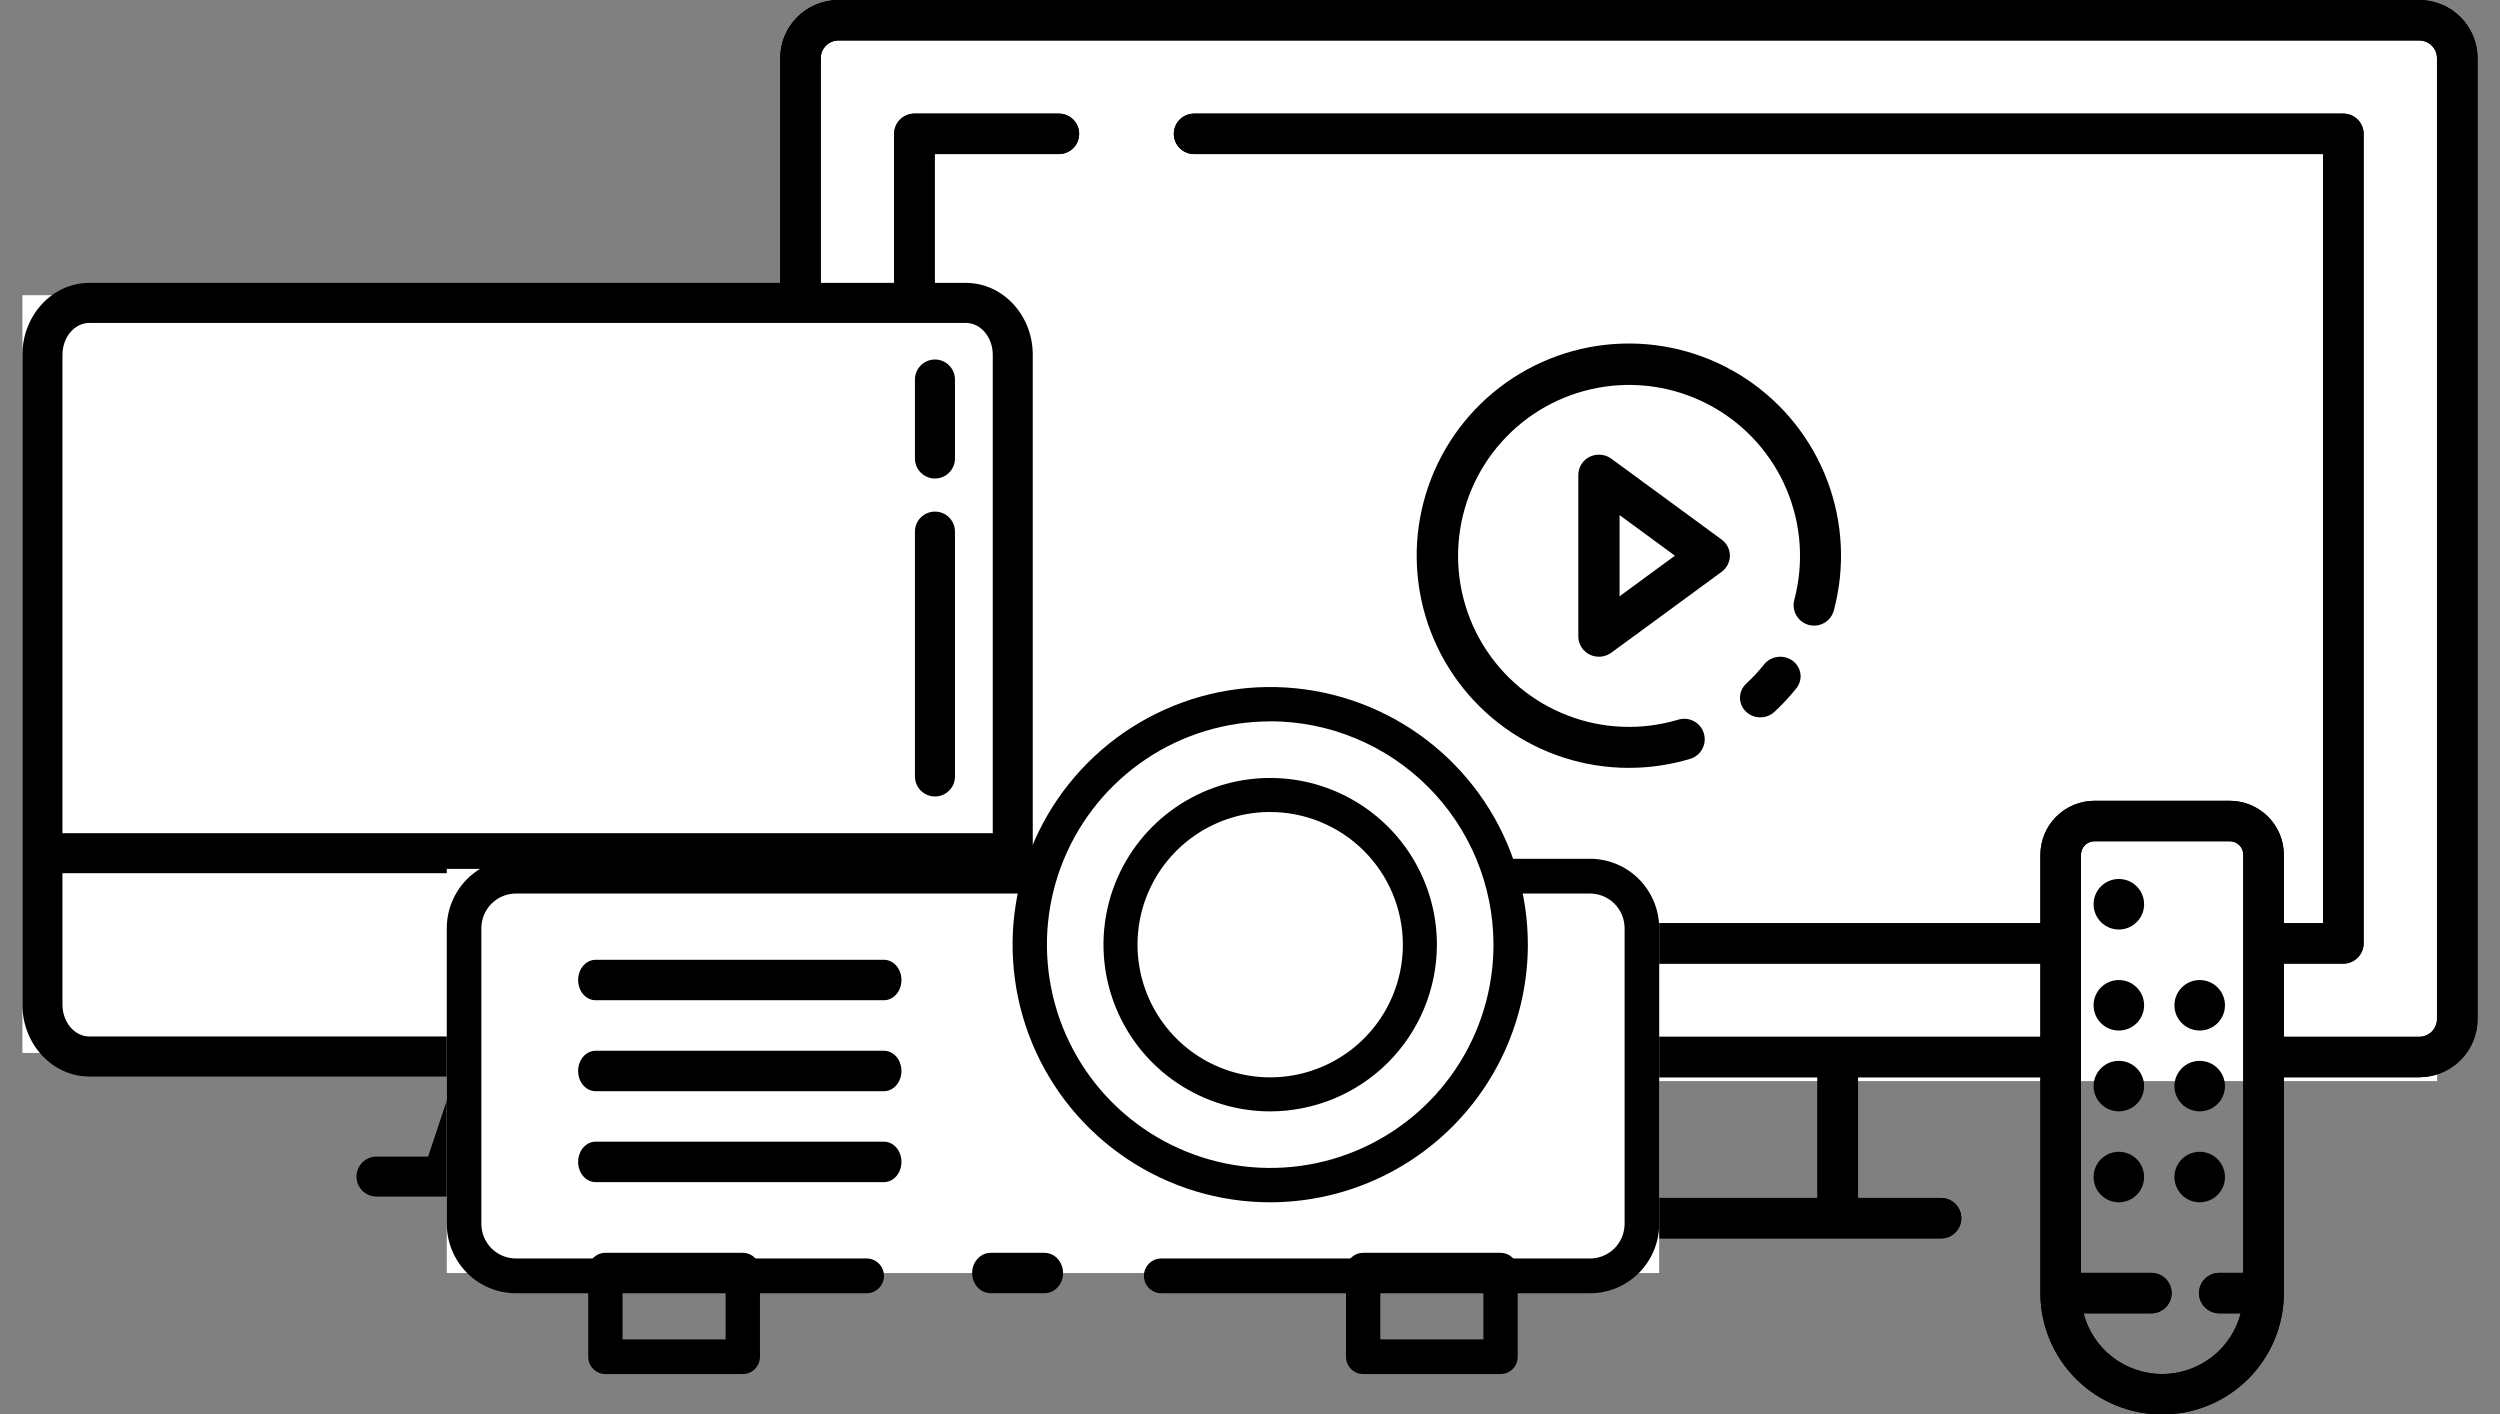
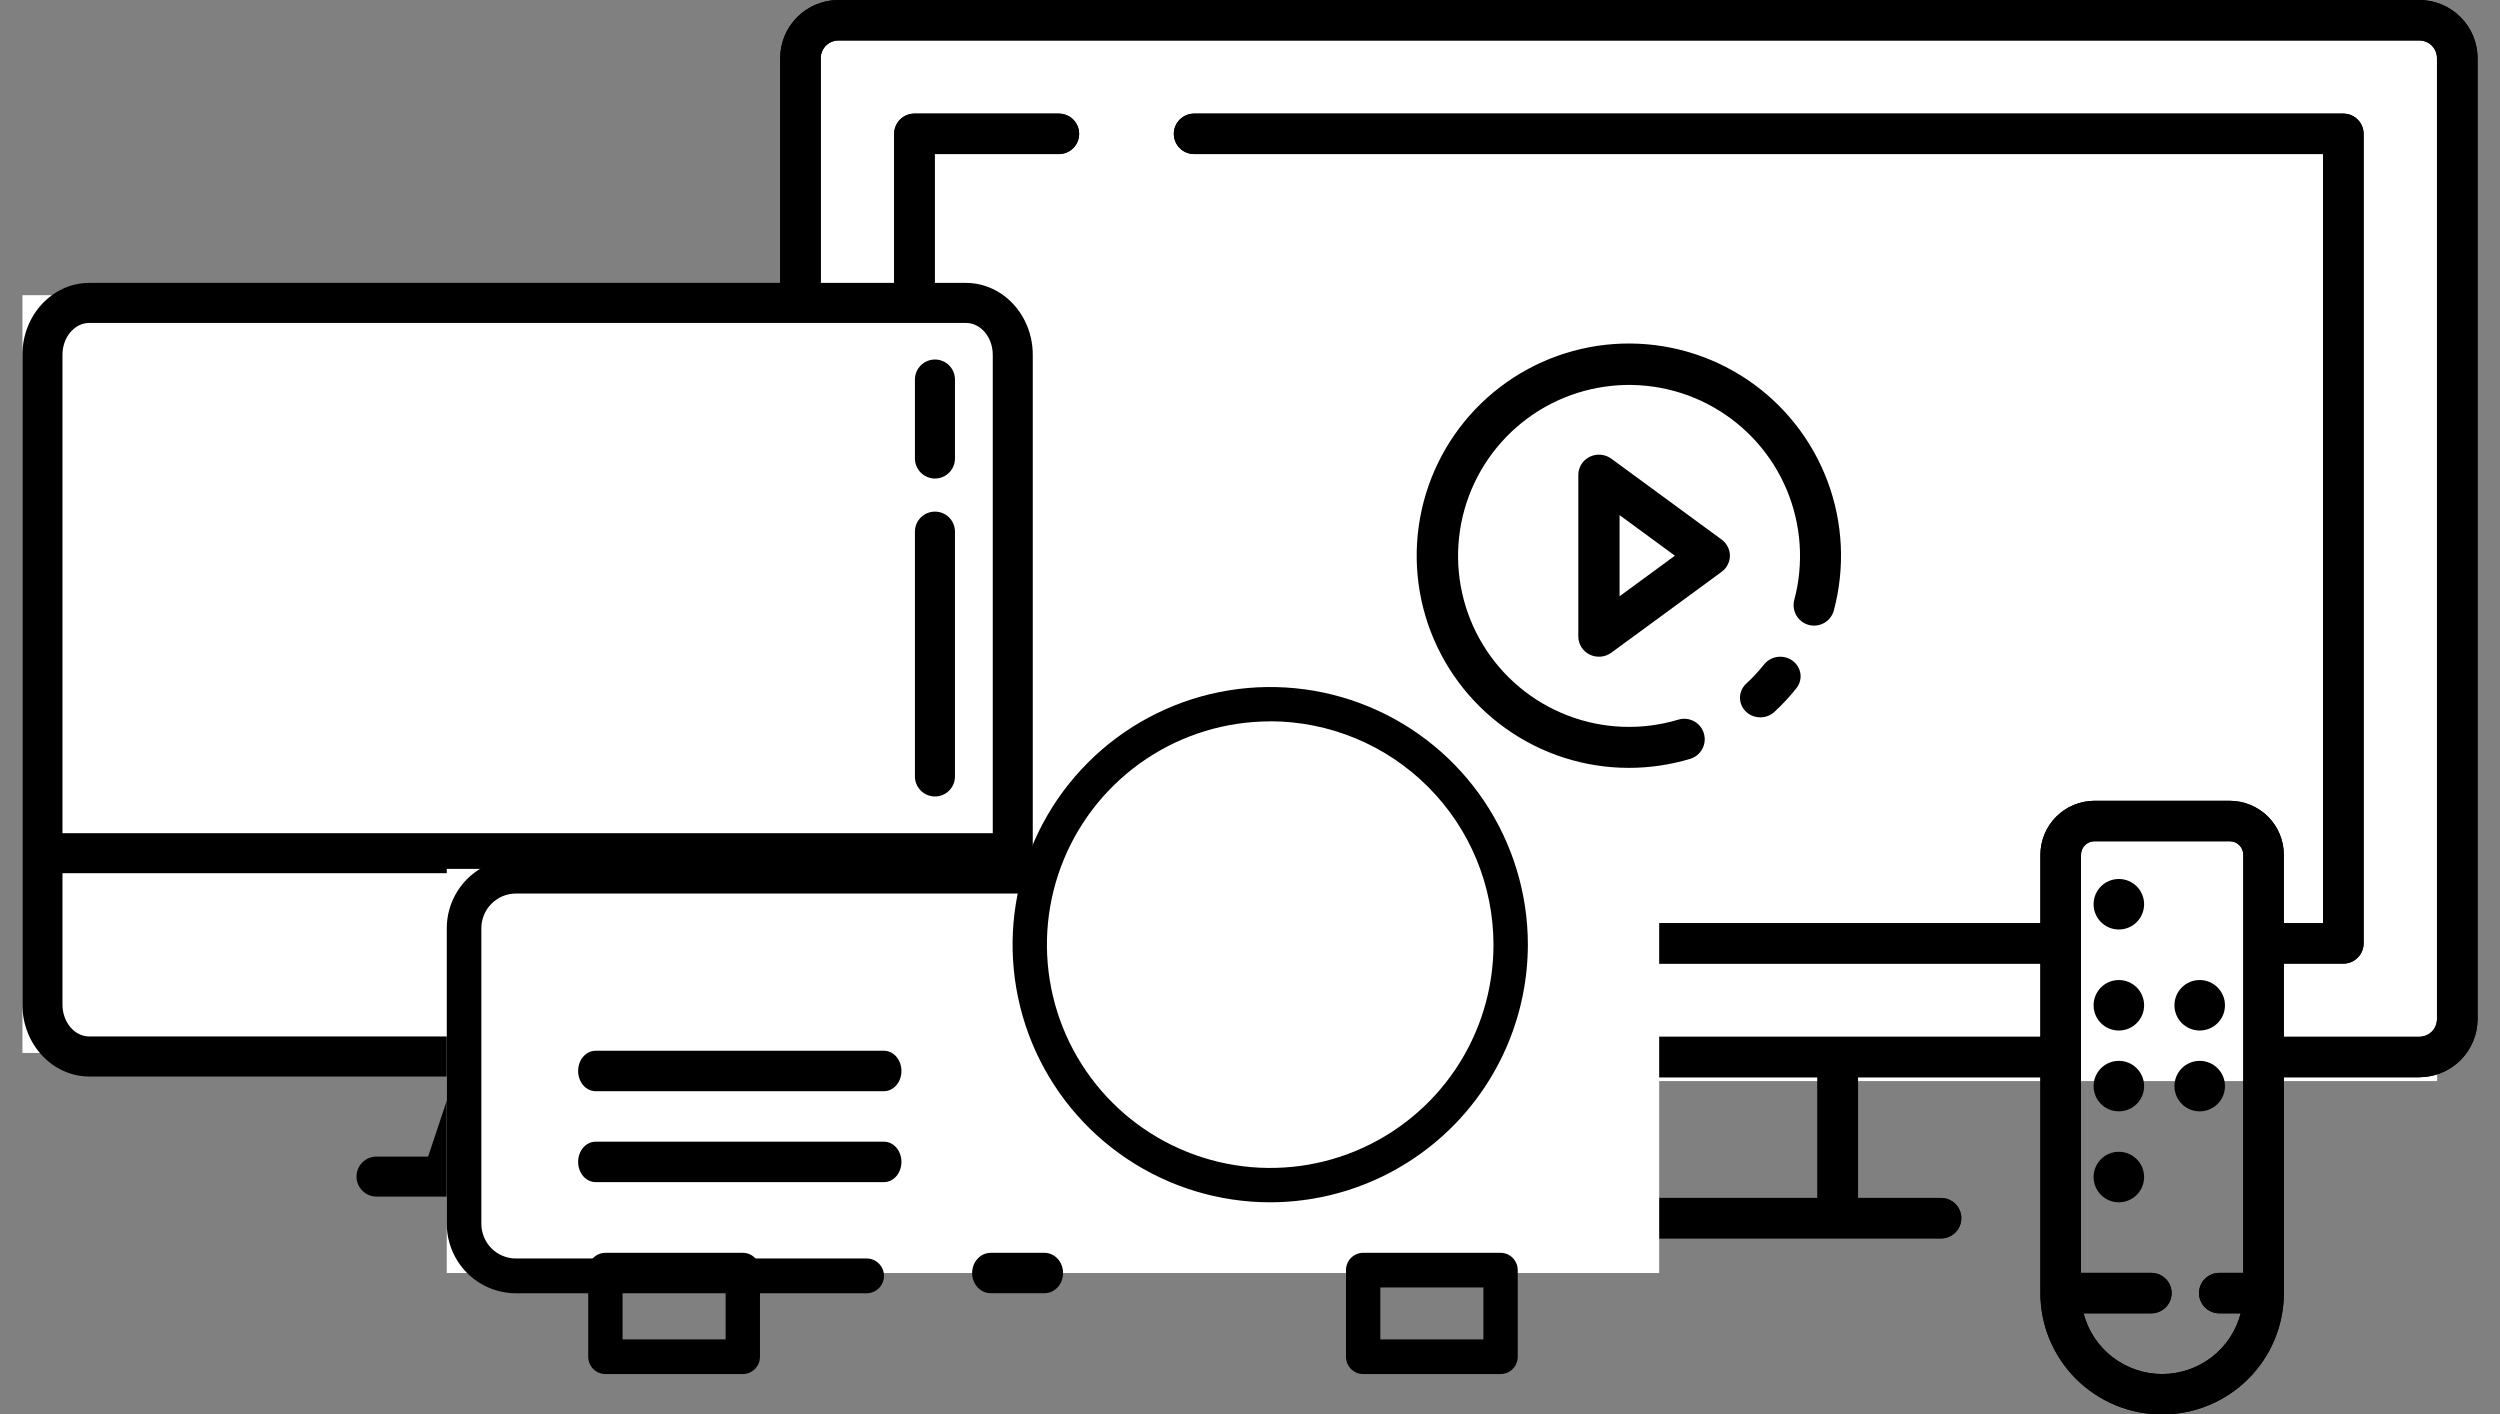
<svg xmlns="http://www.w3.org/2000/svg" width="76" height="43" viewBox="0 0 76 43" fill="none">
  <rect x="0" y="0" width="76" height="43" fill="#808080" stroke="none" />
  <rect x="24.639" y="0.615" width="49.45" height="32.25" fill="white" />
  <path d="M64.413 33.785C64.837 33.785 65.181 33.442 65.181 33.018C65.181 32.593 64.837 32.25 64.413 32.25C63.989 32.25 63.645 32.593 63.645 33.018C63.645 33.442 63.989 33.785 64.413 33.785Z" fill="black" />
  <path d="M64.413 31.328C64.837 31.328 65.181 30.985 65.181 30.561C65.181 30.137 64.837 29.793 64.413 29.793C63.989 29.793 63.645 30.137 63.645 30.561C63.645 30.985 63.989 31.328 64.413 31.328Z" fill="black" />
  <path d="M64.413 36.55C64.837 36.55 65.181 36.206 65.181 35.782C65.181 35.358 64.837 35.014 64.413 35.014C63.989 35.014 63.645 35.358 63.645 35.782C63.645 36.206 63.989 36.55 64.413 36.55Z" fill="black" />
  <path d="M66.871 33.785C67.295 33.785 67.639 33.442 67.639 33.018C67.639 32.593 67.295 32.25 66.871 32.25C66.447 32.25 66.103 32.593 66.103 33.018C66.103 33.442 66.447 33.785 66.871 33.785Z" fill="black" />
  <path d="M66.871 31.328C67.295 31.328 67.639 30.985 67.639 30.561C67.639 30.137 67.295 29.793 66.871 29.793C66.447 29.793 66.103 30.137 66.103 30.561C66.103 30.985 66.447 31.328 66.871 31.328Z" fill="black" />
-   <path d="M66.871 36.55C67.295 36.55 67.639 36.206 67.639 35.782C67.639 35.358 67.295 35.014 66.871 35.014C66.447 35.014 66.103 35.358 66.103 35.782C66.103 36.206 66.447 36.55 66.871 36.55Z" fill="black" />
  <path d="M64.413 28.257C64.837 28.257 65.181 27.913 65.181 27.489C65.181 27.065 64.837 26.721 64.413 26.721C63.989 26.721 63.645 27.065 63.645 27.489C63.645 27.913 63.989 28.257 64.413 28.257Z" fill="black" />
  <path d="M73.546 0H25.489C25.019 0.001 24.569 0.187 24.237 0.518C23.905 0.849 23.718 1.298 23.718 1.766V30.982C23.718 31.45 23.905 31.899 24.237 32.23C24.569 32.561 25.019 32.747 25.489 32.748H42.551V36.418H40.028C39.865 36.418 39.708 36.482 39.592 36.598C39.476 36.713 39.411 36.87 39.411 37.033C39.411 37.196 39.476 37.352 39.592 37.468C39.708 37.583 39.865 37.648 40.028 37.648H59.007C59.171 37.648 59.328 37.583 59.443 37.468C59.559 37.352 59.624 37.196 59.624 37.033C59.624 36.87 59.559 36.713 59.443 36.598C59.328 36.482 59.171 36.418 59.007 36.418H56.484V32.748H62.028V39.31C62.028 40.288 62.418 41.227 63.112 41.919C63.806 42.611 64.747 43 65.729 43C66.71 43 67.651 42.611 68.345 41.919C69.039 41.227 69.429 40.288 69.429 39.31V32.748H73.546C74.016 32.747 74.466 32.561 74.798 32.23C75.13 31.899 75.317 31.45 75.318 30.982V1.766C75.317 1.298 75.13 0.849 74.798 0.518C74.466 0.187 74.016 0.001 73.546 0ZM55.251 36.417H43.785V32.748H55.251V36.417ZM68.195 38.695H67.467C67.304 38.695 67.147 38.76 67.031 38.875C66.915 38.99 66.85 39.147 66.85 39.31C66.85 39.473 66.915 39.629 67.031 39.745C67.147 39.86 67.304 39.925 67.467 39.925H68.117C67.981 40.453 67.672 40.921 67.24 41.255C66.807 41.589 66.276 41.771 65.729 41.771C65.181 41.771 64.65 41.589 64.218 41.255C63.785 40.921 63.476 40.453 63.34 39.925H65.4C65.564 39.925 65.72 39.86 65.836 39.745C65.952 39.629 66.017 39.473 66.017 39.31C66.017 39.147 65.952 38.99 65.836 38.875C65.72 38.76 65.564 38.695 65.4 38.695H63.262V25.984C63.262 25.875 63.305 25.771 63.382 25.694C63.459 25.617 63.564 25.574 63.673 25.574H67.785C67.894 25.574 67.998 25.617 68.075 25.694C68.153 25.771 68.196 25.875 68.196 25.984L68.195 38.695ZM74.084 30.982C74.084 31.124 74.027 31.26 73.927 31.361C73.826 31.461 73.689 31.518 73.546 31.518H69.429V29.294H71.237C71.401 29.294 71.558 29.229 71.673 29.113C71.789 28.998 71.854 28.842 71.854 28.678V4.069C71.854 3.906 71.789 3.749 71.673 3.634C71.558 3.519 71.401 3.454 71.237 3.454H36.301C36.137 3.454 35.98 3.519 35.865 3.634C35.749 3.749 35.684 3.906 35.684 4.069C35.684 4.232 35.749 4.389 35.865 4.504C35.98 4.619 36.137 4.684 36.301 4.684H70.62V28.064H69.429V25.984C69.428 25.549 69.255 25.133 68.947 24.825C68.638 24.518 68.22 24.345 67.784 24.344H63.673C63.237 24.345 62.819 24.518 62.511 24.825C62.202 25.133 62.029 25.549 62.028 25.984V28.064H28.415V4.684H32.189C32.353 4.684 32.51 4.619 32.625 4.504C32.741 4.389 32.806 4.232 32.806 4.069C32.806 3.906 32.741 3.749 32.625 3.634C32.51 3.519 32.353 3.454 32.189 3.454H27.799C27.635 3.454 27.478 3.519 27.362 3.634C27.247 3.749 27.182 3.906 27.182 4.069V28.679C27.182 28.842 27.247 28.998 27.362 29.114C27.478 29.229 27.635 29.294 27.799 29.294H62.028V31.518H25.489C25.346 31.518 25.21 31.461 25.109 31.361C25.008 31.26 24.951 31.124 24.951 30.982V1.766C24.951 1.624 25.008 1.488 25.109 1.387C25.21 1.287 25.346 1.23 25.489 1.23H73.546C73.689 1.23 73.826 1.287 73.927 1.387C74.027 1.488 74.084 1.624 74.084 1.766V30.982Z" fill="black" />
  <path d="M73.546 0H25.489C25.019 0.001 24.569 0.187 24.237 0.518C23.905 0.849 23.718 1.298 23.718 1.766V30.982C23.718 31.45 23.905 31.899 24.237 32.23C24.569 32.561 25.019 32.747 25.489 32.748H42.551V36.418H40.028C39.865 36.418 39.708 36.482 39.592 36.598C39.476 36.713 39.411 36.87 39.411 37.033C39.411 37.196 39.476 37.352 39.592 37.468C39.708 37.583 39.865 37.648 40.028 37.648H59.007C59.171 37.648 59.328 37.583 59.443 37.468C59.559 37.352 59.624 37.196 59.624 37.033C59.624 36.87 59.559 36.713 59.443 36.598C59.328 36.482 59.171 36.418 59.007 36.418H56.484V32.748H62.028V39.31C62.028 40.288 62.418 41.227 63.112 41.919C63.806 42.611 64.747 43 65.729 43C66.71 43 67.651 42.611 68.345 41.919C69.039 41.227 69.429 40.288 69.429 39.31V32.748H73.546C74.016 32.747 74.466 32.561 74.798 32.23C75.13 31.899 75.317 31.45 75.318 30.982V1.766C75.317 1.298 75.13 0.849 74.798 0.518C74.466 0.187 74.016 0.001 73.546 0ZM55.251 36.417H43.785V32.748H55.251V36.417ZM68.195 38.695H67.467C67.304 38.695 67.147 38.76 67.031 38.875C66.915 38.99 66.85 39.147 66.85 39.31C66.85 39.473 66.915 39.629 67.031 39.745C67.147 39.86 67.304 39.925 67.467 39.925H68.117C67.981 40.453 67.672 40.921 67.24 41.255C66.807 41.589 66.276 41.771 65.729 41.771C65.182 41.771 64.65 41.589 64.218 41.255C63.785 40.921 63.476 40.453 63.34 39.925H65.4C65.564 39.925 65.72 39.86 65.836 39.745C65.952 39.629 66.017 39.473 66.017 39.31C66.017 39.147 65.952 38.99 65.836 38.875C65.72 38.76 65.564 38.695 65.4 38.695H63.262V25.984C63.262 25.875 63.305 25.771 63.382 25.694C63.459 25.617 63.564 25.574 63.673 25.574H67.785C67.894 25.574 67.998 25.617 68.075 25.694C68.153 25.771 68.196 25.875 68.196 25.984L68.195 38.695ZM74.084 30.982C74.084 31.124 74.027 31.26 73.927 31.361C73.826 31.461 73.689 31.518 73.546 31.518H69.429V29.294H71.237C71.401 29.294 71.558 29.229 71.673 29.113C71.789 28.998 71.854 28.842 71.854 28.678V4.069C71.854 3.906 71.789 3.749 71.673 3.634C71.558 3.519 71.401 3.454 71.237 3.454H36.301C36.137 3.454 35.98 3.519 35.865 3.634C35.749 3.749 35.684 3.906 35.684 4.069C35.684 4.232 35.749 4.389 35.865 4.504C35.98 4.619 36.137 4.684 36.301 4.684H70.62V28.064H69.429V25.984C69.428 25.549 69.255 25.133 68.947 24.825C68.638 24.518 68.22 24.345 67.784 24.344H63.673C63.237 24.345 62.819 24.518 62.511 24.825C62.202 25.133 62.029 25.549 62.028 25.984V28.064H28.415V4.684H32.189C32.353 4.684 32.51 4.619 32.625 4.504C32.741 4.389 32.806 4.232 32.806 4.069C32.806 3.906 32.741 3.749 32.625 3.634C32.51 3.519 32.353 3.454 32.189 3.454H27.799C27.635 3.454 27.478 3.519 27.362 3.634C27.247 3.749 27.182 3.906 27.182 4.069V28.679C27.182 28.842 27.247 28.998 27.362 29.114C27.478 29.229 27.635 29.294 27.799 29.294H62.028V31.518H25.489C25.346 31.518 25.21 31.461 25.109 31.361C25.008 31.26 24.951 31.124 24.951 30.982V1.766C24.951 1.624 25.008 1.488 25.109 1.387C25.21 1.287 25.346 1.23 25.489 1.23H73.546C73.689 1.23 73.826 1.287 73.927 1.387C74.027 1.488 74.084 1.624 74.084 1.766V30.982Z" fill="black" />
  <path d="M54.495 20.086C54.364 19.991 54.2 19.949 54.037 19.97C53.875 19.991 53.728 20.073 53.628 20.199C53.464 20.406 53.282 20.601 53.086 20.782C52.968 20.891 52.899 21.041 52.896 21.199C52.892 21.357 52.954 21.509 53.067 21.624C53.181 21.738 53.336 21.804 53.5 21.807C53.664 21.811 53.823 21.751 53.941 21.642C54.184 21.419 54.408 21.177 54.612 20.92C54.661 20.858 54.697 20.787 54.718 20.711C54.739 20.636 54.744 20.557 54.733 20.48C54.722 20.402 54.695 20.328 54.654 20.26C54.614 20.193 54.559 20.134 54.495 20.086Z" fill="black" />
  <path d="M49.517 23.343C50.146 23.343 50.772 23.252 51.375 23.071C51.454 23.048 51.528 23.009 51.592 22.958C51.656 22.906 51.709 22.843 51.748 22.77C51.788 22.698 51.812 22.619 51.821 22.537C51.829 22.455 51.821 22.373 51.797 22.294C51.774 22.215 51.735 22.142 51.683 22.078C51.631 22.015 51.566 21.962 51.494 21.924C51.421 21.885 51.342 21.861 51.26 21.853C51.178 21.846 51.096 21.854 51.017 21.878C49.915 22.209 48.734 22.165 47.66 21.752C46.586 21.34 45.678 20.583 45.081 19.599C44.483 18.616 44.229 17.462 44.358 16.319C44.486 15.175 44.991 14.107 45.792 13.281C46.593 12.455 47.646 11.918 48.785 11.755C49.924 11.591 51.085 11.81 52.086 12.378C53.087 12.945 53.872 13.829 54.317 14.89C54.761 15.951 54.842 17.13 54.545 18.242C54.504 18.401 54.528 18.569 54.61 18.711C54.693 18.852 54.828 18.956 54.987 18.998C55.145 19.04 55.314 19.018 55.456 18.937C55.599 18.856 55.703 18.721 55.747 18.564C56.096 17.262 56.029 15.883 55.554 14.622C55.08 13.361 54.222 12.28 53.102 11.53C51.981 10.782 50.654 10.402 49.307 10.446C47.96 10.49 46.661 10.955 45.592 11.775C44.522 12.595 43.737 13.73 43.345 15.02C42.954 16.309 42.976 17.689 43.409 18.965C43.843 20.242 44.664 21.35 45.76 22.135C46.855 22.921 48.169 23.343 49.517 23.343Z" fill="black" />
  <path d="M52.338 16.403L48.984 13.944C48.891 13.876 48.781 13.834 48.665 13.824C48.549 13.814 48.432 13.835 48.328 13.886C48.224 13.937 48.136 14.015 48.075 14.112C48.014 14.209 47.981 14.321 47.981 14.434V19.352C47.981 19.465 48.014 19.577 48.075 19.674C48.136 19.77 48.224 19.849 48.328 19.9C48.432 19.951 48.549 19.972 48.665 19.962C48.781 19.952 48.891 19.91 48.984 19.842L52.338 17.383C52.416 17.326 52.479 17.252 52.522 17.167C52.566 17.082 52.589 16.988 52.589 16.893C52.589 16.798 52.566 16.704 52.522 16.619C52.479 16.534 52.416 16.46 52.338 16.403ZM49.235 18.126V15.66L50.917 16.893L49.235 18.126Z" fill="black" />
  <rect x="0.682" y="8.974" width="30.714" height="23.036" fill="white" />
  <path d="M0.682 10.785C0.682 9.58 1.595 8.6 2.716 8.6H29.362C30.484 8.6 31.396 9.58 31.396 10.785V30.541C31.396 31.746 30.484 32.726 29.362 32.726H18.252L19.063 35.16H20.632C20.968 35.16 21.241 35.432 21.241 35.768C21.241 36.104 20.968 36.376 20.632 36.376H18.625H13.454H11.446C11.11 36.376 10.838 36.104 10.838 35.768C10.838 35.432 11.11 35.16 11.446 35.16H13.015L13.826 32.726H2.716C1.595 32.726 0.682 31.746 0.682 30.541V10.785H0.682ZM30.18 10.785C30.18 10.251 29.813 9.817 29.362 9.817H2.716C2.266 9.817 1.899 10.251 1.899 10.785V25.33H30.18V10.785ZM14.298 35.16H17.781L16.97 32.726H15.109L14.298 35.16ZM1.899 30.541C1.899 31.075 2.266 31.509 2.716 31.509H14.671H17.408H29.362C29.813 31.509 30.18 31.075 30.18 30.541V26.546H1.899V30.541H1.899Z" fill="black" />
  <path d="M16.039 30.708C15.095 30.708 14.327 29.94 14.327 28.996C14.327 28.052 15.095 27.284 16.039 27.284C16.983 27.284 17.751 28.052 17.751 28.996C17.751 29.94 16.983 30.708 16.039 30.708ZM16.039 28.501C15.766 28.501 15.544 28.723 15.544 28.996C15.544 29.269 15.766 29.491 16.039 29.491C16.312 29.491 16.534 29.269 16.534 28.996C16.534 28.723 16.312 28.501 16.039 28.501Z" fill="black" />
  <path d="M28.423 15.553C28.759 15.553 29.031 15.825 29.031 16.161V23.605C29.031 23.941 28.759 24.213 28.423 24.213C28.087 24.213 27.814 23.941 27.814 23.605V16.161C27.814 15.825 28.087 15.553 28.423 15.553Z" fill="black" />
  <path d="M28.423 10.929C28.759 10.929 29.031 11.202 29.031 11.538V13.939C29.031 14.275 28.759 14.547 28.423 14.547C28.087 14.547 27.814 14.275 27.814 13.939V11.538C27.814 11.202 28.087 10.929 28.423 10.929Z" fill="black" />
  <ellipse cx="38.768" cy="28.718" rx="7.371" ry="6.911" fill="white" />
  <rect x="13.582" y="26.414" width="36.857" height="12.286" fill="white" />
  <path d="M31.753 39.314H30.117C29.967 39.314 29.824 39.249 29.718 39.134C29.612 39.019 29.553 38.863 29.553 38.7C29.553 38.537 29.612 38.381 29.718 38.266C29.824 38.15 29.967 38.086 30.117 38.086H31.753C31.902 38.086 32.046 38.15 32.152 38.266C32.258 38.381 32.317 38.537 32.317 38.7C32.317 38.863 32.258 39.019 32.152 39.134C32.046 39.249 31.902 39.314 31.753 39.314Z" fill="black" />
  <path d="M26.348 39.315H15.683C15.126 39.315 14.592 39.092 14.197 38.696C13.803 38.299 13.582 37.762 13.582 37.201V28.221C13.582 27.66 13.803 27.123 14.197 26.726C14.592 26.33 15.126 26.107 15.683 26.107H31.485C31.625 26.107 31.758 26.163 31.857 26.262C31.955 26.361 32.011 26.496 32.011 26.636C32.011 26.776 31.955 26.91 31.857 27.009C31.758 27.108 31.625 27.164 31.485 27.164H15.683C15.405 27.164 15.137 27.275 14.94 27.474C14.743 27.672 14.633 27.94 14.633 28.221V37.201C14.633 37.482 14.743 37.75 14.94 37.949C15.137 38.147 15.405 38.258 15.683 38.258H26.348C26.487 38.258 26.62 38.314 26.719 38.413C26.817 38.512 26.873 38.646 26.873 38.786C26.873 38.926 26.817 39.061 26.719 39.16C26.62 39.259 26.487 39.315 26.348 39.315Z" fill="black" />
-   <path d="M48.337 39.315H35.301C35.162 39.315 35.028 39.259 34.929 39.16C34.831 39.061 34.775 38.926 34.775 38.786C34.775 38.646 34.831 38.512 34.929 38.413C35.028 38.314 35.162 38.258 35.301 38.258H48.337C48.616 38.258 48.883 38.147 49.081 37.949C49.278 37.75 49.388 37.482 49.388 37.201V28.221C49.388 27.94 49.278 27.672 49.081 27.474C48.883 27.275 48.616 27.164 48.337 27.164H45.672C45.533 27.164 45.399 27.108 45.3 27.009C45.202 26.91 45.146 26.776 45.146 26.636C45.146 26.496 45.202 26.361 45.3 26.262C45.399 26.163 45.533 26.107 45.672 26.107H48.337C48.895 26.107 49.429 26.33 49.824 26.726C50.218 27.123 50.44 27.66 50.44 28.221V37.201C50.44 37.762 50.218 38.299 49.824 38.696C49.429 39.092 48.895 39.315 48.337 39.315Z" fill="black" />
  <path d="M38.614 36.55C37.065 36.55 35.551 36.091 34.263 35.23C32.975 34.37 31.971 33.146 31.378 31.715C30.786 30.284 30.631 28.709 30.933 27.19C31.235 25.671 31.981 24.275 33.076 23.18C34.172 22.084 35.567 21.338 37.086 21.036C38.606 20.734 40.181 20.889 41.612 21.482C43.043 22.075 44.266 23.079 45.127 24.367C45.987 25.655 46.447 27.169 46.447 28.718C46.444 30.794 45.618 32.785 44.15 34.253C42.681 35.721 40.691 36.547 38.614 36.55ZM38.614 21.93C37.272 21.93 35.959 22.328 34.843 23.074C33.727 23.82 32.857 24.88 32.343 26.12C31.829 27.361 31.695 28.725 31.957 30.042C32.219 31.359 32.865 32.568 33.815 33.518C34.764 34.467 35.973 35.113 37.29 35.375C38.607 35.637 39.972 35.503 41.212 34.989C42.452 34.475 43.512 33.605 44.258 32.489C45.004 31.373 45.402 30.06 45.402 28.718C45.4 26.918 44.685 25.192 43.412 23.919C42.14 22.646 40.414 21.93 38.614 21.927V21.93Z" fill="black" />
-   <path d="M38.614 33.786C37.611 33.786 36.632 33.488 35.798 32.931C34.965 32.375 34.315 31.583 33.932 30.657C33.548 29.731 33.448 28.712 33.643 27.729C33.839 26.746 34.322 25.843 35.03 25.134C35.739 24.425 36.642 23.943 37.625 23.747C38.608 23.552 39.627 23.652 40.553 24.036C41.479 24.419 42.271 25.069 42.828 25.902C43.384 26.736 43.682 27.715 43.682 28.718C43.68 30.061 43.146 31.349 42.196 32.3C41.245 33.25 39.957 33.784 38.614 33.786ZM38.614 24.684C37.816 24.684 37.036 24.921 36.373 25.364C35.709 25.807 35.193 26.437 34.887 27.174C34.582 27.911 34.502 28.722 34.658 29.505C34.813 30.287 35.197 31.006 35.762 31.57C36.326 32.134 37.044 32.518 37.827 32.674C38.609 32.83 39.42 32.75 40.157 32.444C40.894 32.139 41.524 31.622 41.968 30.959C42.411 30.295 42.647 29.515 42.647 28.718C42.646 27.648 42.221 26.623 41.464 25.867C40.708 25.111 39.683 24.686 38.614 24.685V24.684Z" fill="black" />
  <path d="M26.874 33.172H18.105C17.964 33.172 17.83 33.107 17.73 32.992C17.631 32.877 17.575 32.72 17.575 32.557C17.575 32.395 17.631 32.238 17.73 32.123C17.83 32.008 17.964 31.943 18.105 31.943H26.874C27.015 31.943 27.149 32.008 27.249 32.123C27.348 32.238 27.404 32.395 27.404 32.557C27.404 32.72 27.348 32.877 27.249 32.992C27.149 33.107 27.015 33.172 26.874 33.172Z" fill="black" />
-   <path d="M26.874 30.407H18.105C17.964 30.407 17.83 30.342 17.73 30.227C17.631 30.112 17.575 29.956 17.575 29.793C17.575 29.63 17.631 29.474 17.73 29.358C17.83 29.243 17.964 29.178 18.105 29.178H26.874C27.015 29.178 27.149 29.243 27.249 29.358C27.348 29.474 27.404 29.63 27.404 29.793C27.404 29.956 27.348 30.112 27.249 30.227C27.149 30.342 27.015 30.407 26.874 30.407Z" fill="black" />
  <path d="M26.874 35.936H18.105C17.964 35.936 17.83 35.871 17.73 35.756C17.631 35.641 17.575 35.484 17.575 35.322C17.575 35.159 17.631 35.002 17.73 34.887C17.83 34.772 17.964 34.707 18.105 34.707H26.874C27.015 34.707 27.149 34.772 27.249 34.887C27.348 35.002 27.404 35.159 27.404 35.322C27.404 35.484 27.348 35.641 27.249 35.756C27.149 35.871 27.015 35.936 26.874 35.936Z" fill="black" />
  <path d="M45.617 41.771H41.44C41.302 41.771 41.169 41.716 41.071 41.617C40.973 41.518 40.918 41.385 40.918 41.245V38.612C40.918 38.473 40.973 38.339 41.071 38.24C41.169 38.141 41.302 38.086 41.44 38.086H45.617C45.756 38.086 45.889 38.141 45.986 38.24C46.084 38.339 46.139 38.473 46.139 38.612V41.245C46.139 41.385 46.084 41.518 45.986 41.617C45.889 41.716 45.756 41.771 45.617 41.771ZM41.962 40.718H45.095V39.139H41.962V40.718Z" fill="black" />
  <path d="M22.581 41.771H18.404C18.265 41.771 18.133 41.716 18.035 41.617C17.937 41.518 17.882 41.385 17.882 41.245V38.612C17.882 38.473 17.937 38.339 18.035 38.24C18.133 38.141 18.265 38.086 18.404 38.086H22.581C22.72 38.086 22.852 38.141 22.95 38.24C23.048 38.339 23.103 38.473 23.103 38.612V41.245C23.103 41.385 23.048 41.518 22.95 41.617C22.852 41.716 22.72 41.771 22.581 41.771ZM18.926 40.718H22.059V39.139H18.926V40.718Z" fill="black" />
</svg>